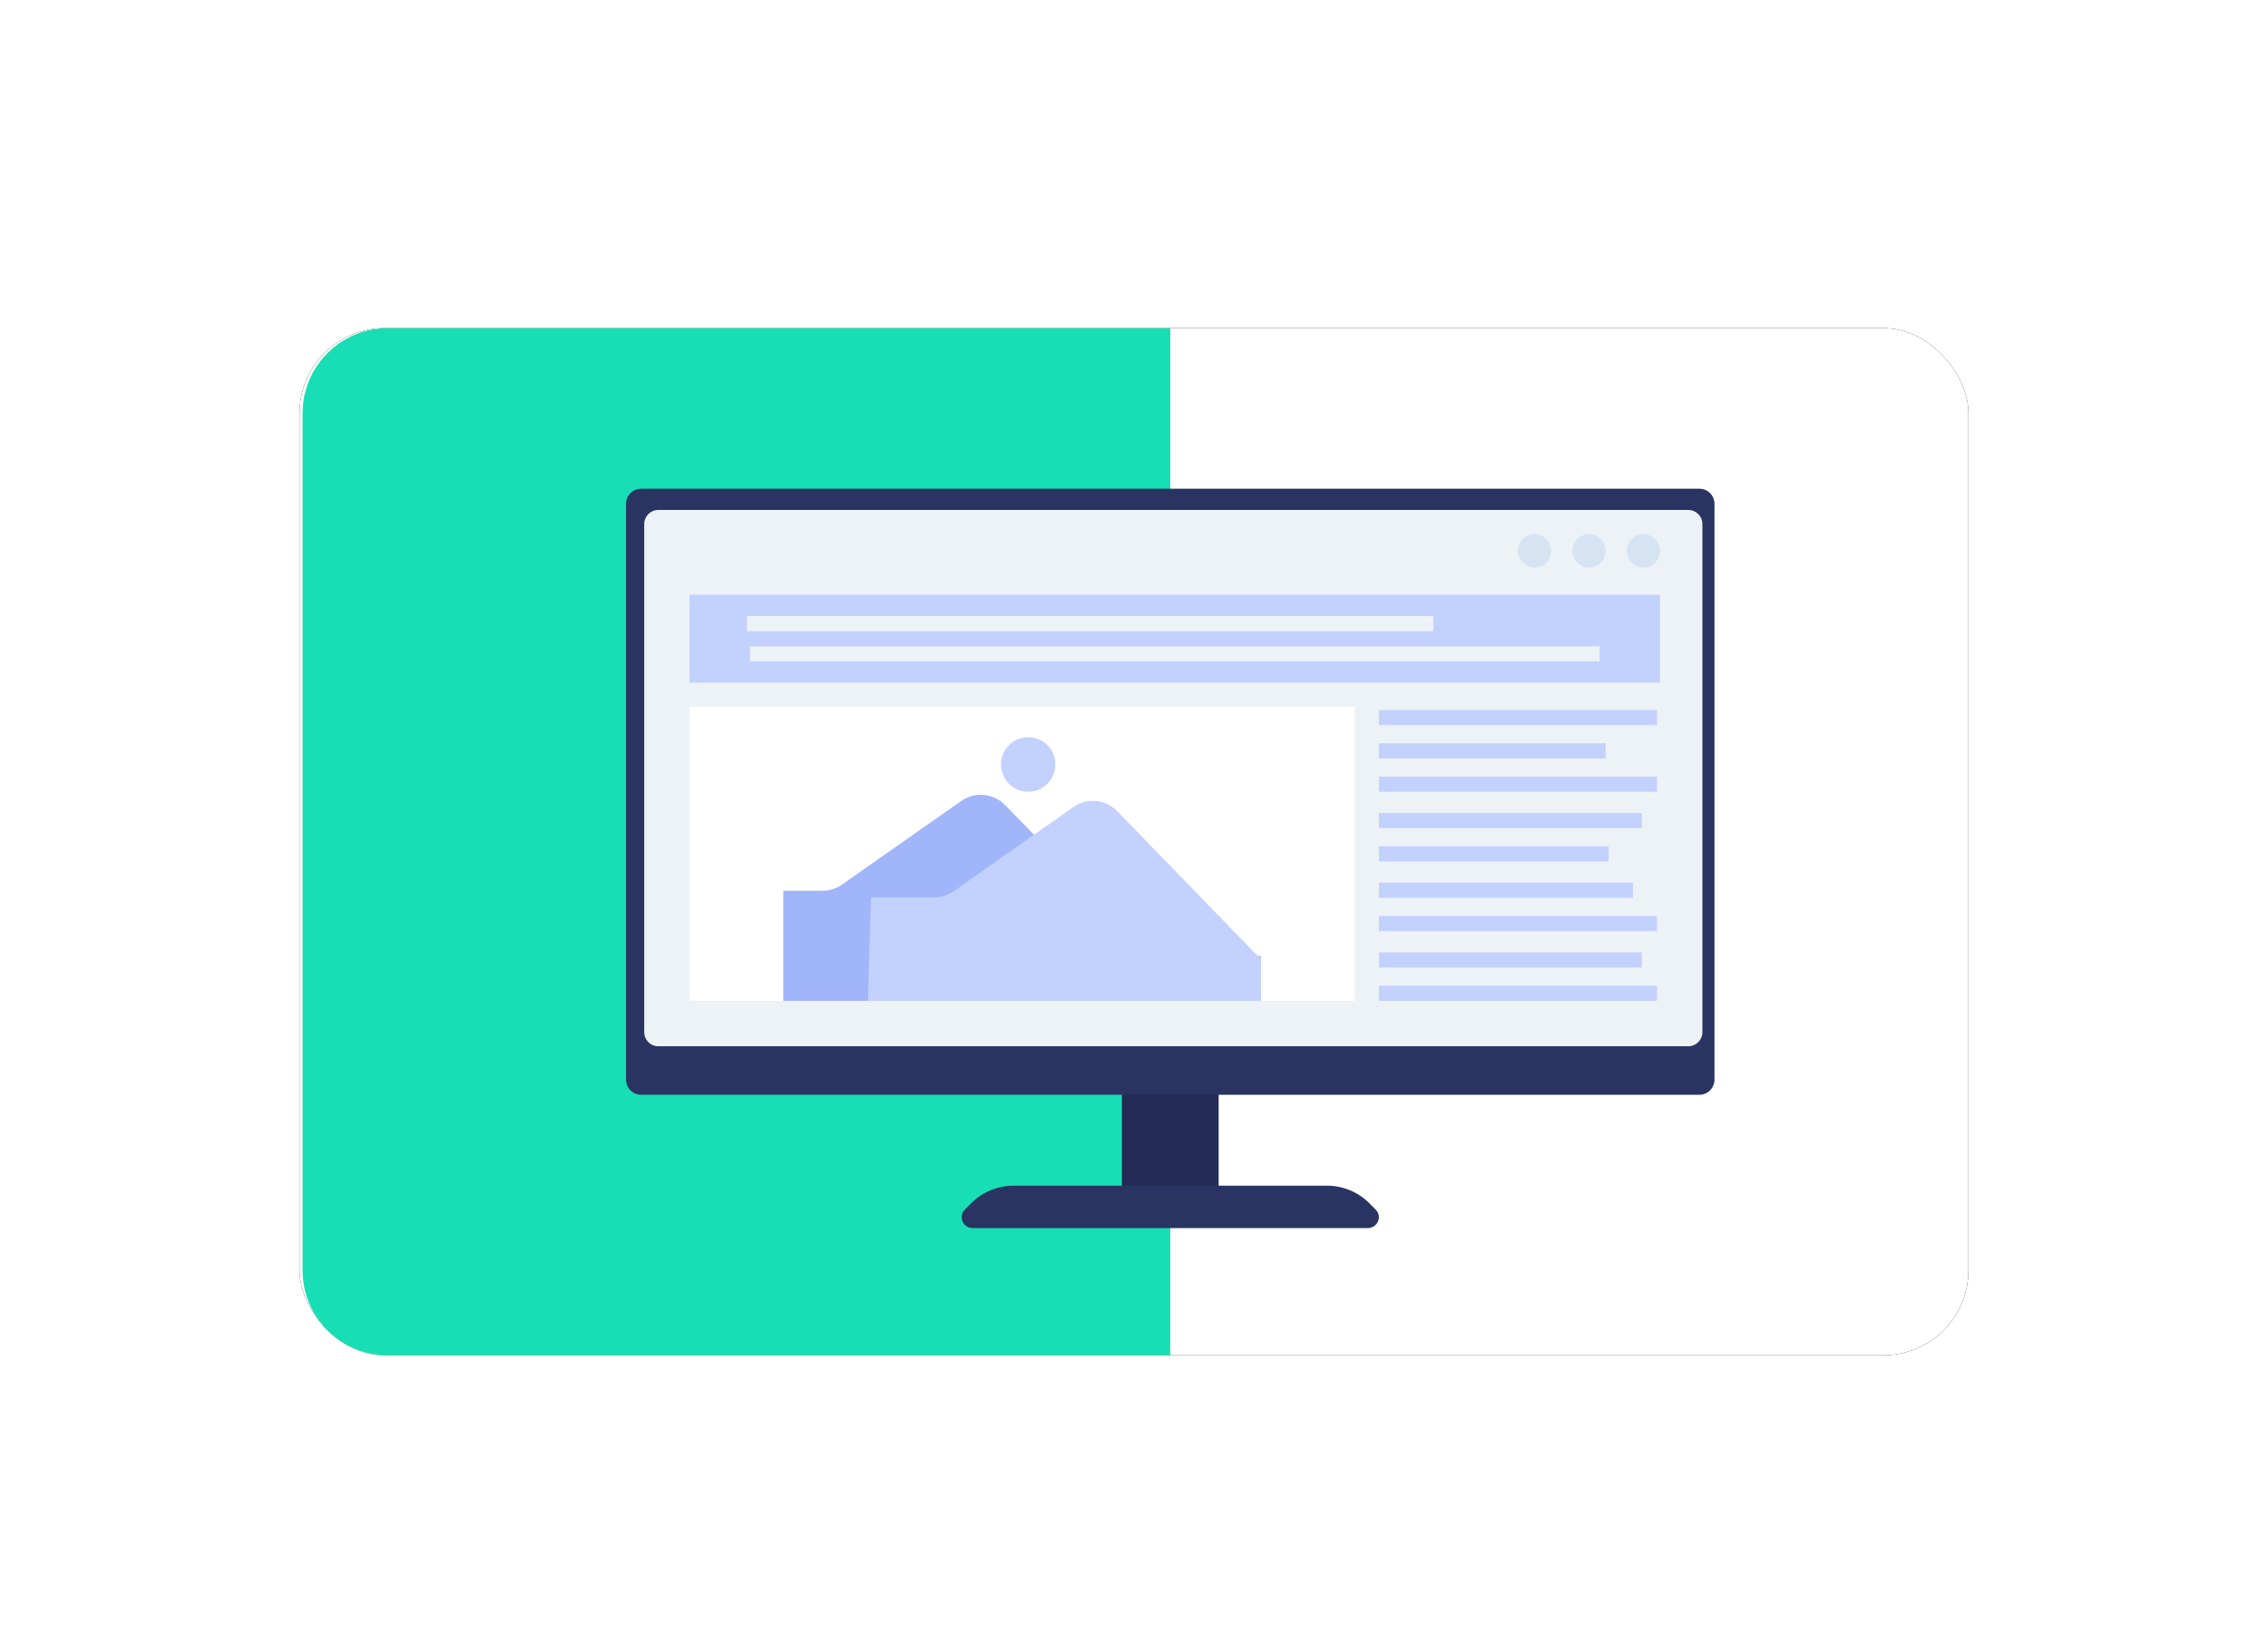
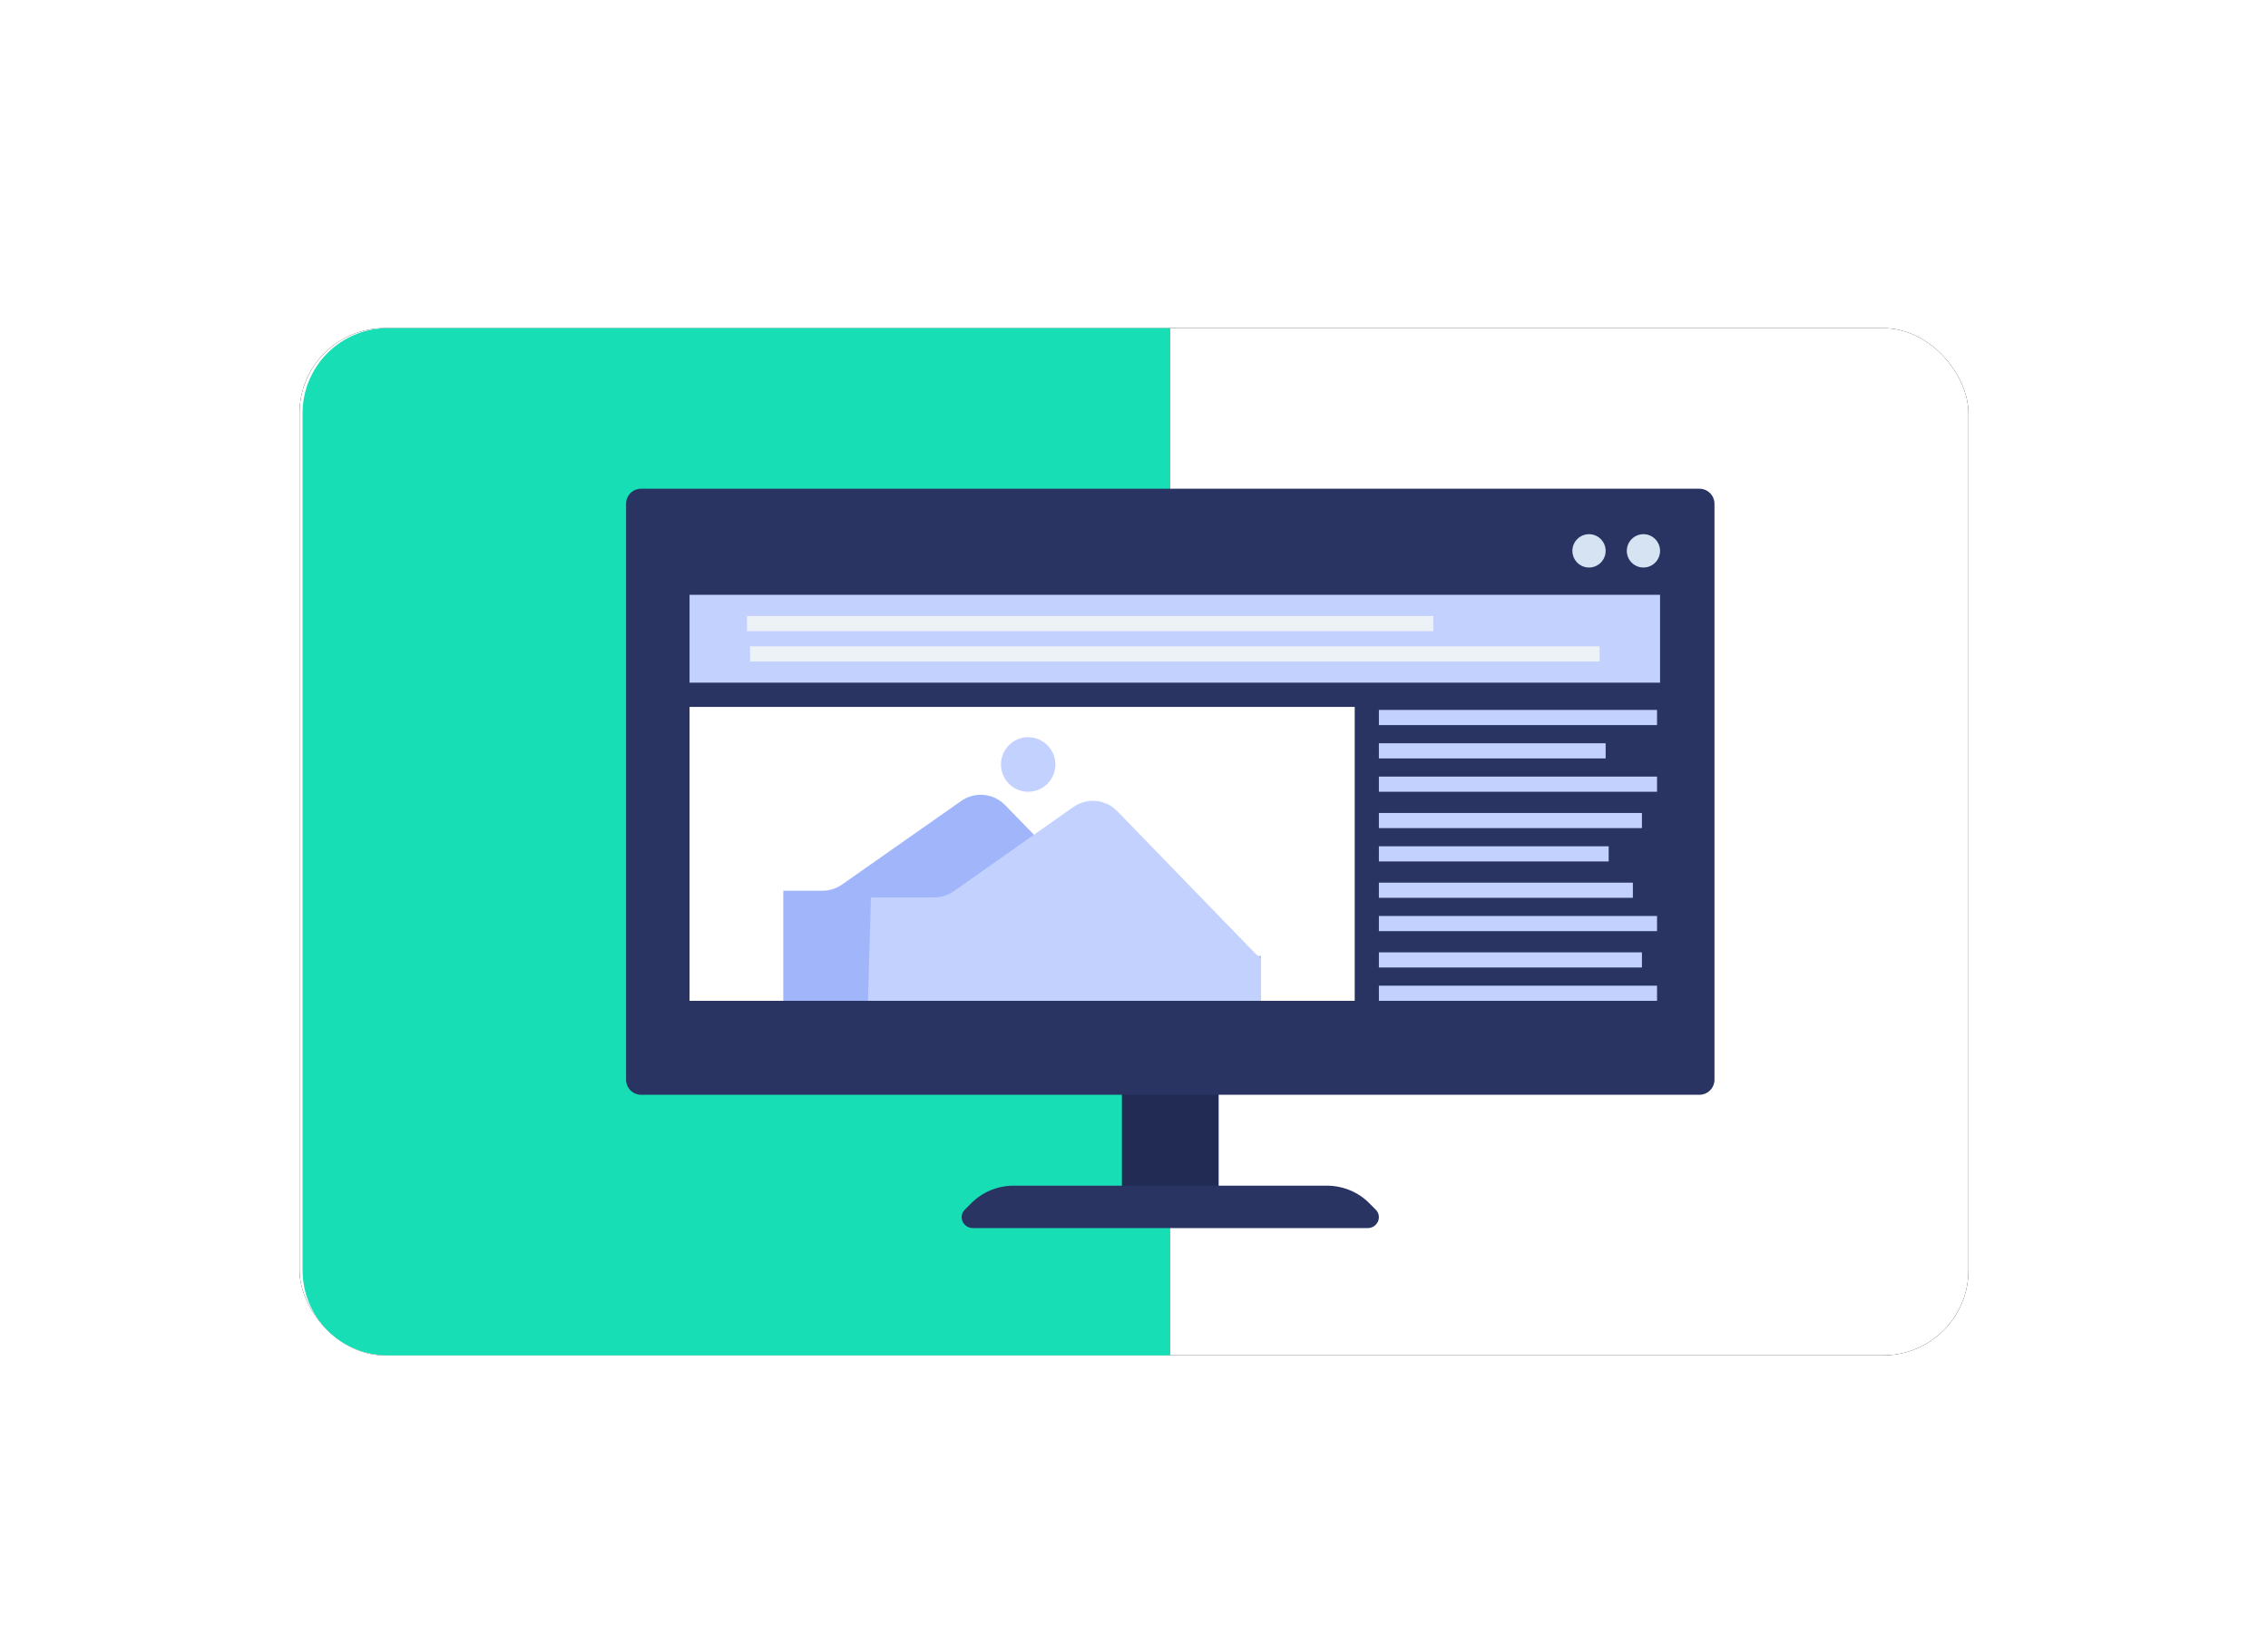
<svg xmlns="http://www.w3.org/2000/svg" xmlns:xlink="http://www.w3.org/1999/xlink" width="159px" height="114px" viewBox="0 0 159 114" version="1.1">
  <title>Group 16 Copy</title>
  <defs>
    <filter x="-23.5%" y="-38.2%" width="147.0%" height="176.4%" filterUnits="objectBoundingBox" id="filter-1">
      <feOffset dx="0" dy="2" in="SourceAlpha" result="shadowOffsetOuter1" />
      <feGaussianBlur stdDeviation="5.5" in="shadowOffsetOuter1" result="shadowBlurOuter1" />
      <feColorMatrix values="0 0 0 0 0   0 0 0 0 0   0 0 0 0 0  0 0 0 0.15 0" type="matrix" in="shadowBlurOuter1" result="shadowMatrixOuter1" />
      <feMerge>
        <feMergeNode in="shadowMatrixOuter1" />
        <feMergeNode in="SourceGraphic" />
      </feMerge>
    </filter>
    <rect id="path-2" x="0" y="0" width="117" height="72" rx="5.965" />
    <filter x="-2.6%" y="-4.2%" width="105.1%" height="108.3%" filterUnits="objectBoundingBox" id="filter-3">
      <feOffset dx="0" dy="0" in="SourceAlpha" result="shadowOffsetOuter1" />
      <feGaussianBlur stdDeviation="1" in="shadowOffsetOuter1" result="shadowBlurOuter1" />
      <feColorMatrix values="0 0 0 0 0   0 0 0 0 0   0 0 0 0 0  0 0 0 0.05 0" type="matrix" in="shadowBlurOuter1" />
    </filter>
  </defs>
  <g id="Services" stroke="none" stroke-width="1" fill="none" fill-rule="evenodd">
    <g id="Reactively---Home-v2" transform="translate(-194, -854)">
      <g id="Group-4" transform="translate(156, 687)">
        <g id="Group-16-Copy" filter="url(#filter-1)" transform="translate(59, 188)">
          <g id="Rectangle-Copy-4">
            <use fill="black" fill-opacity="1" filter="url(#filter-3)" xlink:href="#path-2" />
            <use fill="#FFFFFF" fill-rule="evenodd" xlink:href="#path-2" />
          </g>
          <path d="M6.177,0 L61.043,0 L61.043,0 L61.043,72 L6.177,72 C2.883,72 0.212,69.329 0.212,66.035 L0.212,5.965 C0.212,2.671 2.883,-2.82960841e-16 6.177,0 Z" id="Rectangle" fill="#18DEB5" />
          <g id="Group-7" transform="translate(22.891, 11.257)">
            <polygon id="Fill-3" fill="#212B54" points="34.761 50.336 41.543 50.336 41.543 17.204 34.761 17.204" />
            <path d="M75.252,42.478 L1.052,42.478 C0.471,42.478 0,42.005 0,41.422 L0,1.056 C0,0.473 0.471,0 1.052,0 L75.252,0 C75.833,0 76.304,0.473 76.304,1.056 L76.304,41.422 C76.304,42.005 75.833,42.478 75.252,42.478" id="Fill-5" fill="#293463" />
-             <path d="M74.469,39.08 L2.259,39.08 C1.714,39.08 1.272,38.637 1.272,38.092 L1.272,2.474 C1.272,1.929 1.714,1.487 2.259,1.487 L74.469,1.487 C75.014,1.487 75.457,1.929 75.457,2.474 L75.457,38.092 C75.457,38.637 75.014,39.08 74.469,39.08" id="Fill-6" fill="#EDF2F7" />
            <polygon id="Fill-7" fill="#C3D1FF" points="4.451 13.593 72.489 13.593 72.489 7.434 4.451 7.434" />
            <polygon id="Fill-8" fill="#EDF2F7" points="8.478 9.982 56.592 9.982 56.592 8.92 8.478 8.92" />
            <polygon id="Fill-9" fill="#EDF2F7" points="8.69 12.106 68.25 12.106 68.25 11.044 8.69 11.044" />
            <polygon id="Fill-11" fill="#FFFFFF" points="4.451 35.894 51.082 35.894 51.082 15.292 4.451 15.292" />
            <path d="M44.511,32.762 L37.891,32.762 C37.25,32.762 36.634,32.501 36.186,32.044 L26.568,22.169 C25.755,21.335 24.453,21.212 23.496,21.883 L15.141,27.742 C14.739,28.023 14.263,28.175 13.774,28.175 L11.022,28.175 L11.022,35.894 L44.511,35.894 L44.511,32.762" id="Fill-13" fill="#A1B6FA" />
            <path d="M51.988,51.823 L24.316,51.823 C23.621,51.823 23.267,51.014 23.75,50.53 L24.212,50.068 C24.99,49.289 26.06,48.85 27.178,48.85 L49.126,48.85 C50.244,48.85 51.315,49.289 52.093,50.068 L52.554,50.53 C53.037,51.014 52.684,51.823 51.988,51.823" id="Fill-4" fill="#293463" />
            <path d="M44.084,32.545 L34.436,22.602 C33.621,21.759 32.314,21.635 31.354,22.311 L22.973,28.212 C22.573,28.495 22.093,28.648 21.602,28.648 L17.169,28.648 L16.957,35.894 L44.511,35.894 L44.511,32.891 C44.357,32.792 44.213,32.678 44.084,32.545" id="Fill-12" fill="#C3D1FF" />
            <path d="M30.098,19.327 C30.098,20.383 29.244,21.239 28.19,21.239 C27.137,21.239 26.283,20.383 26.283,19.327 C26.283,18.272 27.137,17.416 28.19,17.416 C29.244,17.416 30.098,18.272 30.098,19.327" id="Fill-14" fill="#C3D1FF" />
            <polygon id="Fill-15" fill="#C3D1FF" points="52.777 16.566 72.277 16.566 72.277 15.504 52.777 15.504" />
            <polygon id="Fill-16" fill="#C3D1FF" points="52.777 18.903 68.674 18.903 68.674 17.841 52.777 17.841" />
            <polygon id="Fill-17" fill="#C3D1FF" points="52.777 21.239 72.277 21.239 72.277 20.177 52.777 20.177" />
            <polygon id="Fill-18" fill="#C3D1FF" points="52.777 23.788 71.217 23.788 71.217 22.726 52.777 22.726" />
            <polygon id="Fill-19" fill="#C3D1FF" points="52.777 33.558 71.217 33.558 71.217 32.496 52.777 32.496" />
            <polygon id="Fill-20" fill="#C3D1FF" points="52.777 26.124 68.886 26.124 68.886 25.062 52.777 25.062" />
            <polygon id="Fill-21" fill="#C3D1FF" points="52.777 28.673 70.582 28.673 70.582 27.611 52.777 27.611" />
            <polygon id="Fill-22" fill="#C3D1FF" points="52.777 31.009 72.277 31.009 72.277 29.947 52.777 29.947" />
            <polygon id="Fill-23" fill="#C3D1FF" points="52.777 35.894 72.277 35.894 72.277 34.832 52.777 34.832" />
            <path d="M71.51,3.201 C72.145,3.304 72.577,3.904 72.474,4.541 C72.371,5.178 71.772,5.61 71.137,5.507 C70.501,5.404 70.07,4.804 70.173,4.167 C70.276,3.53 70.874,3.098 71.51,3.201" id="Fill-24" fill="#D5E3F2" />
            <path d="M67.695,3.201 C68.33,3.304 68.762,3.904 68.659,4.541 C68.556,5.178 67.957,5.61 67.322,5.507 C66.686,5.404 66.254,4.804 66.358,4.167 C66.461,3.53 67.059,3.098 67.695,3.201" id="Fill-25" fill="#D5E3F2" />
-             <path d="M63.879,3.201 C64.515,3.304 64.946,3.904 64.844,4.541 C64.74,5.178 64.142,5.61 63.506,5.507 C62.871,5.404 62.439,4.804 62.542,4.167 C62.646,3.53 63.244,3.098 63.879,3.201" id="Fill-26" fill="#D5E3F2" />
          </g>
        </g>
      </g>
    </g>
  </g>
</svg>